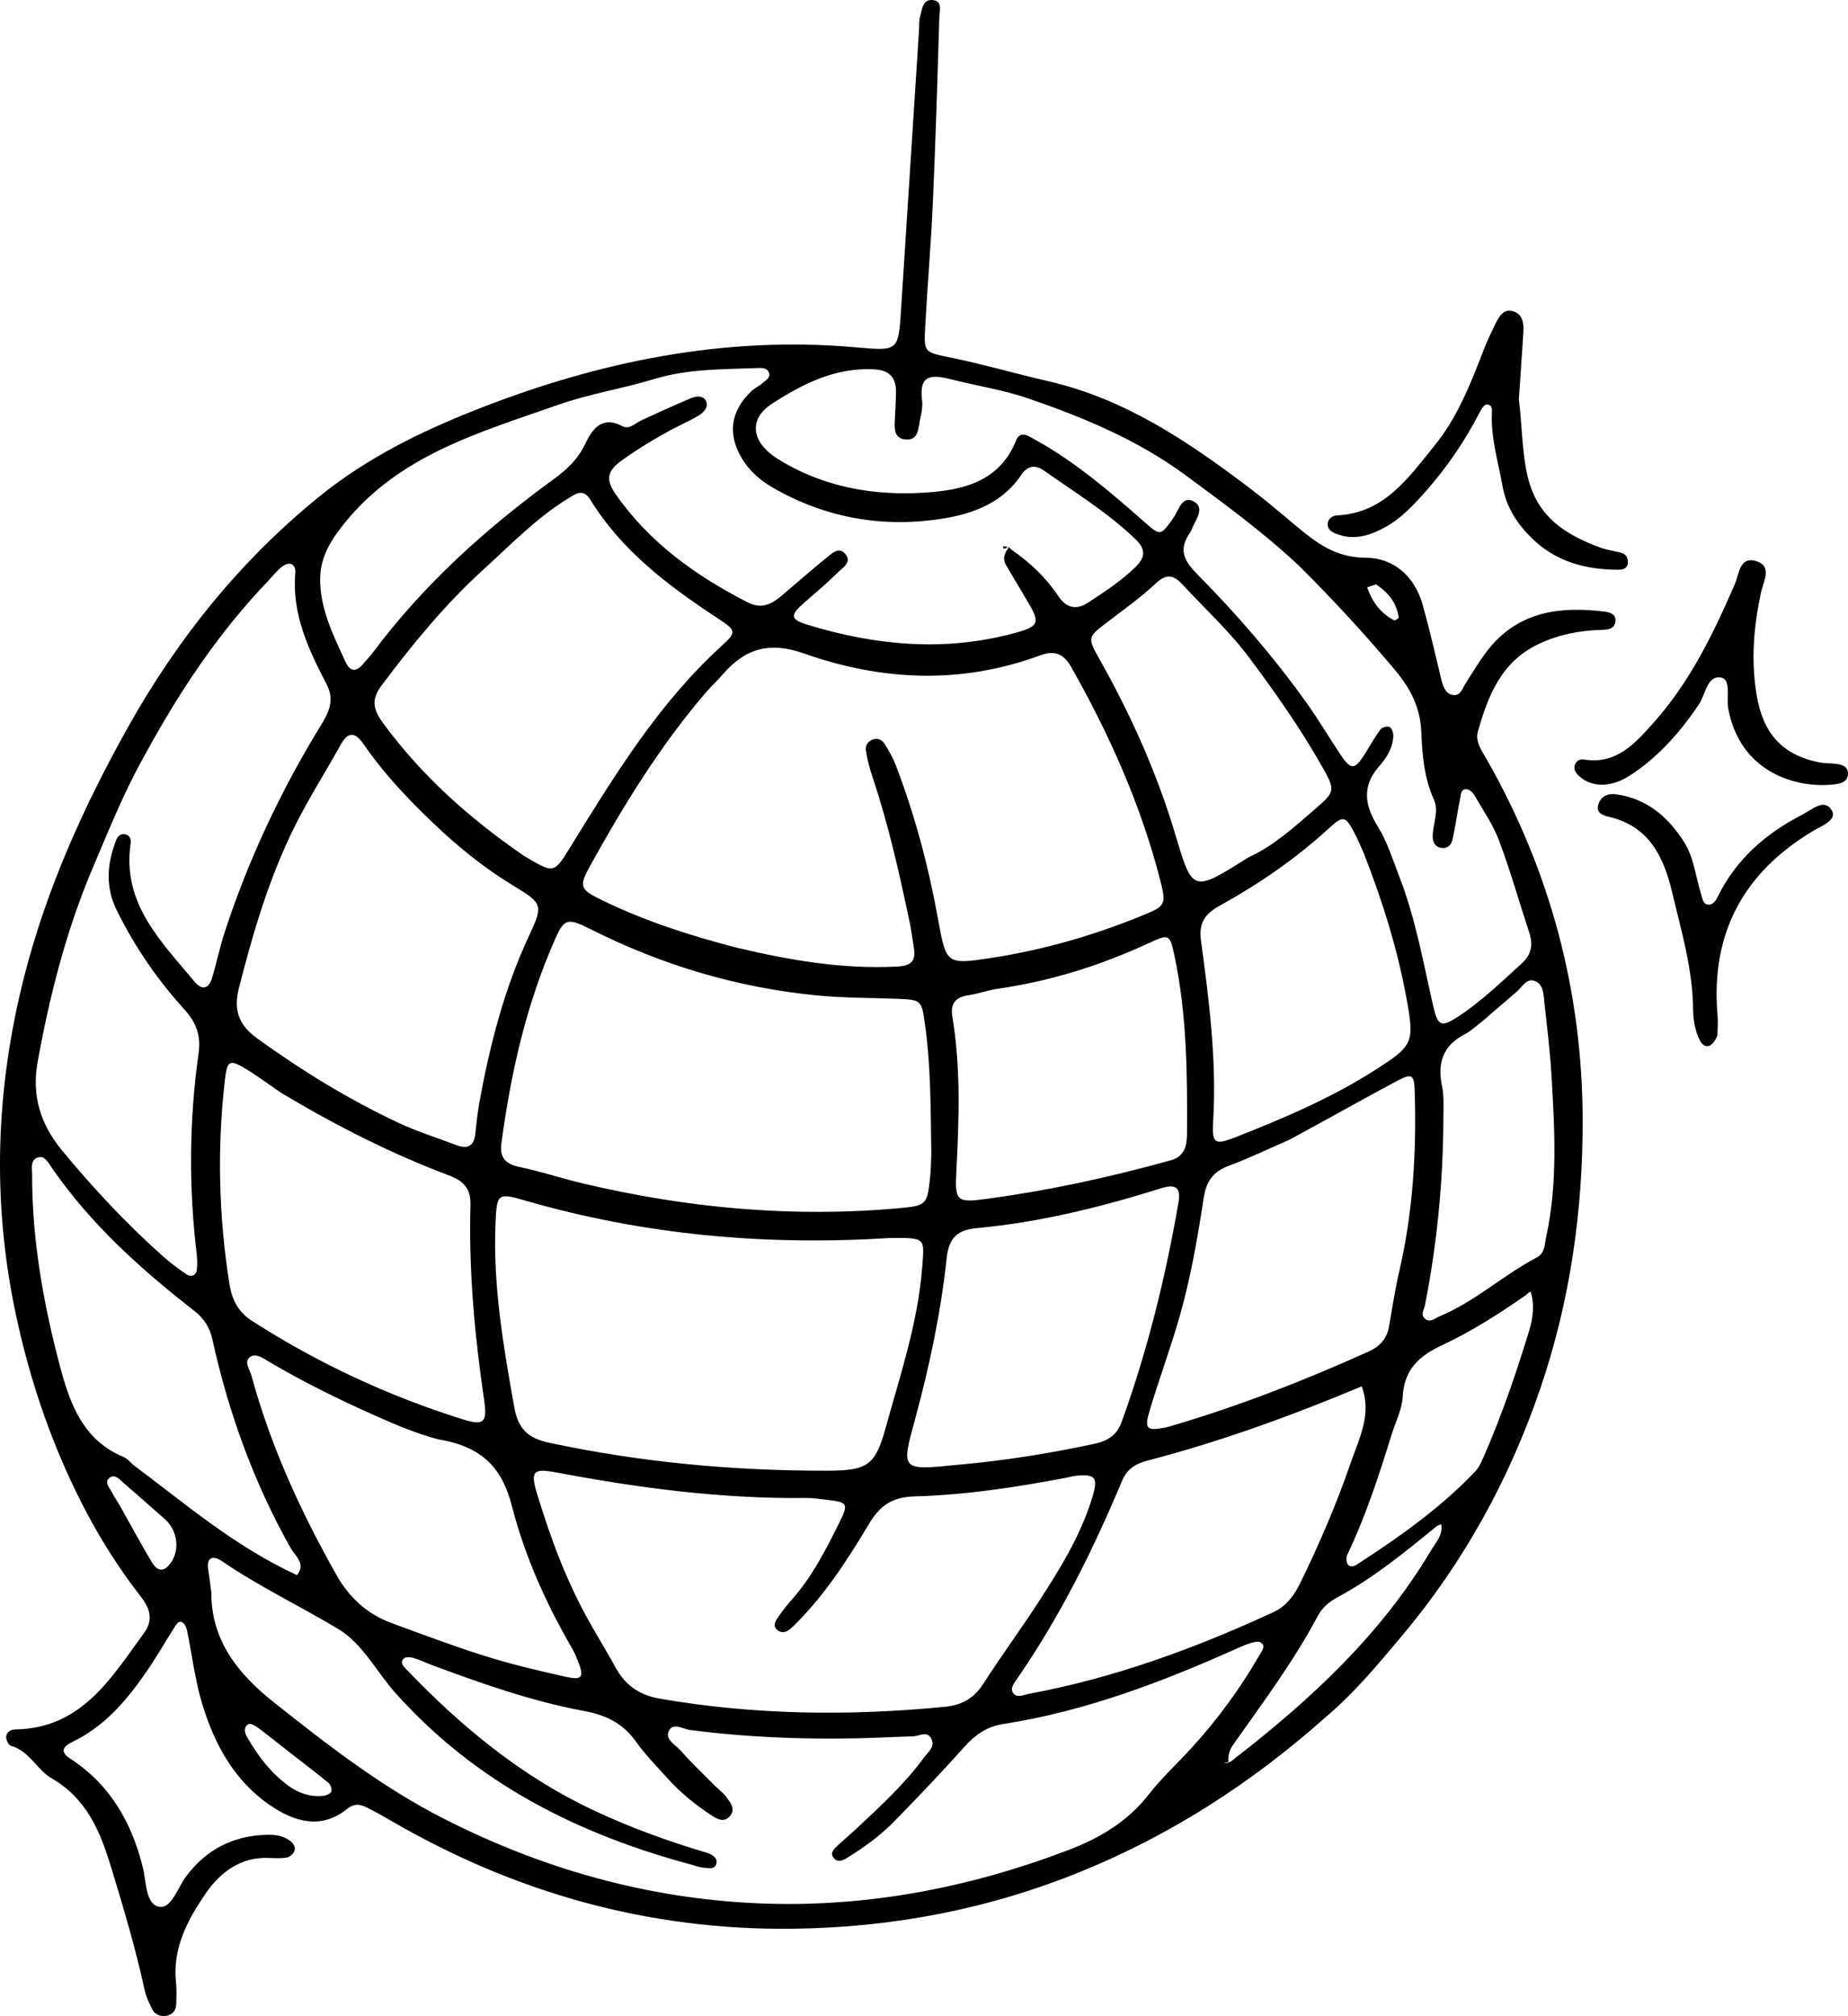
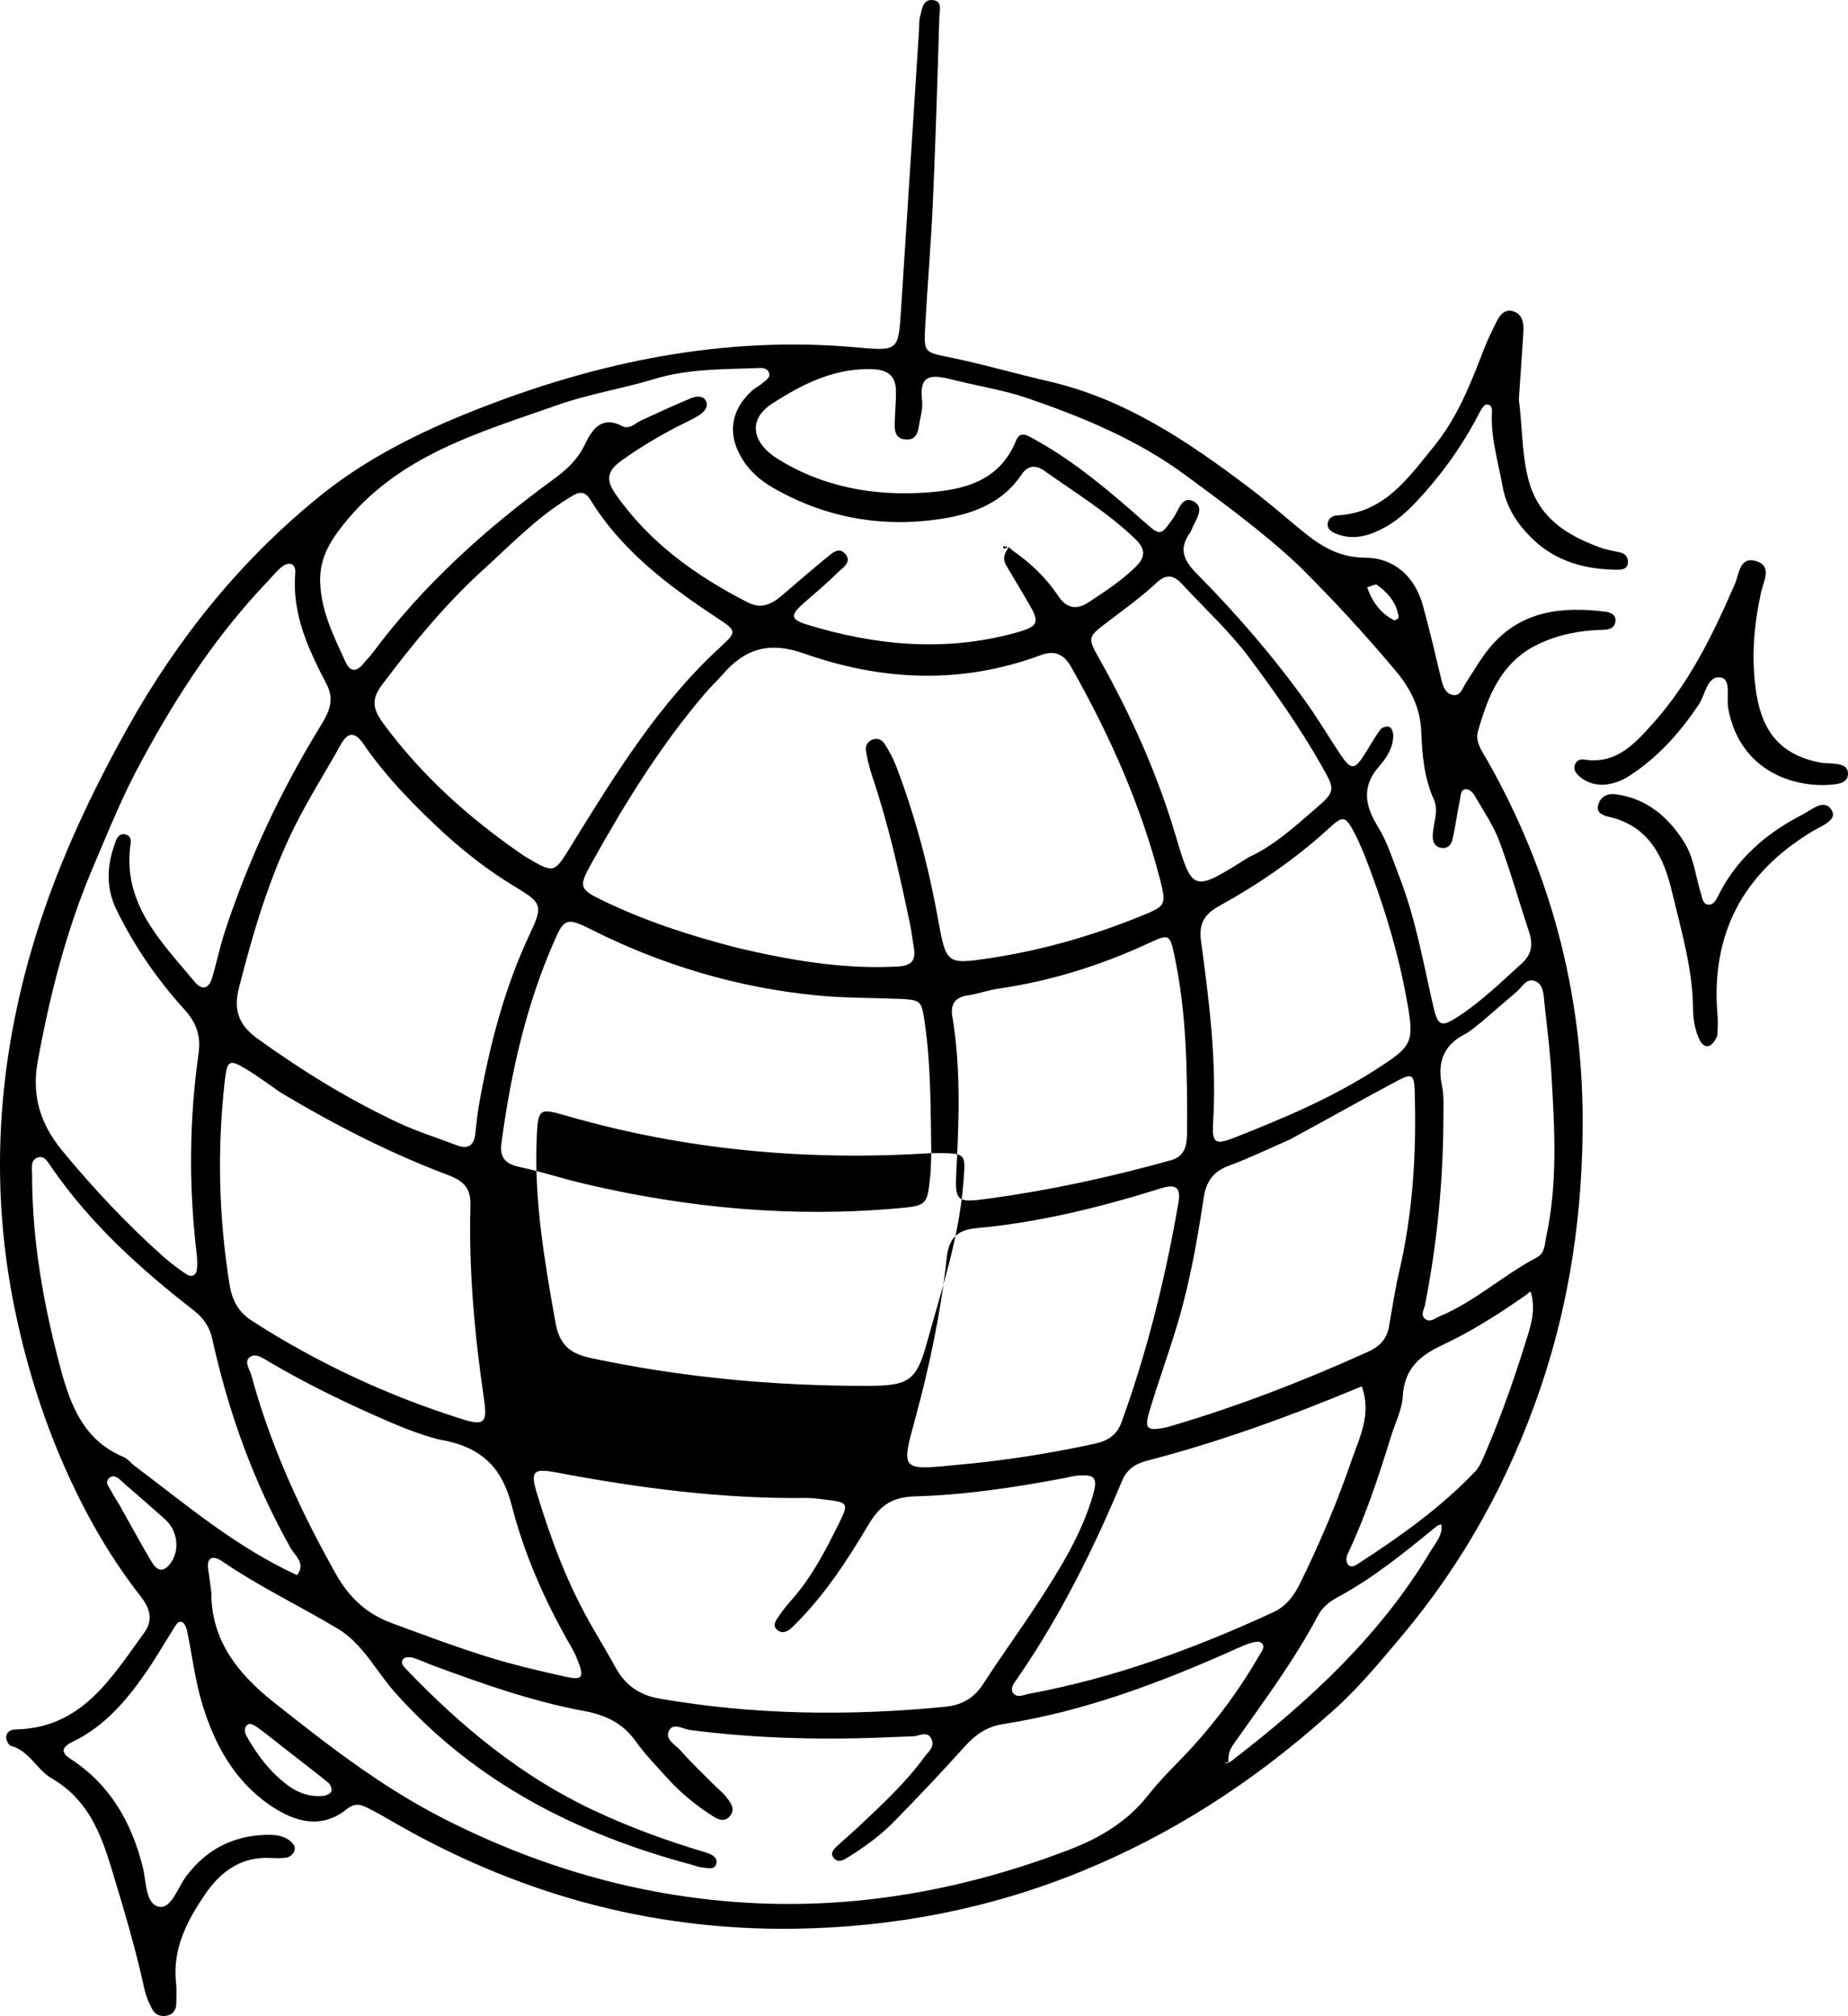
<svg xmlns="http://www.w3.org/2000/svg" id="b" data-name="Layer 2" width="96.29" height="104.995" viewBox="0 0 96.29 104.995">
  <g id="c" data-name="Layer 1">
-     <path d="M69.022,89.477c-3.837,3.4-7.982,6.063-12.622,7.964-4.824,1.977-9.836,2.939-15.034,3.008-7.559.101-14.561-1.871-21.072-5.671-.362-.211-.728-.415-1.103-.603-.374-.188-.677-.307-1.121.047-1.345,1.073-2.724.662-3.983-.193-1.872-1.271-2.905-3.172-3.545-5.268-.383-1.254-.531-2.578-.802-3.868-.032-.155-.137-.364-.262-.414-.192-.077-.303.139-.397.287-.513.808-.989,1.642-1.538,2.425-1.003,1.432-2.134,2.741-3.755,3.521-.467.225-.713.501-.131.878,2.079,1.349,3.202,3.314,3.788,5.676.181.729.132,1.901.839,2.038.649.126.977-1.004,1.424-1.596,1.045-1.385,2.429-2.098,4.152-2.148.417-.012.845.019,1.204.277.2.144.38.343.258.602-.064.136-.238.28-.382.304-.292.049-.598.034-.896.02-1.48-.071-2.551.728-3.31,1.827-.951,1.377-1.759,2.872-1.562,4.67.039.356.017.719.014,1.078-.003.339-.171.579-.503.642-.316.06-.609-.052-.758-.348-.16-.318-.316-.652-.391-.998-.469-2.167-1.104-4.286-1.75-6.404-.568-1.862-1.262-3.56-3.114-4.626-.737-.424-1.138-1.419-2.102-1.68-.117-.032-.242-.284-.245-.437-.005-.282.237-.412.484-.417,3.448-.061,4.981-2.669,6.701-5.027.514-.705.289-1.308-.209-1.944-1.482-1.895-2.682-3.962-3.688-6.15-1.256-2.733-2.165-5.574-2.789-8.511-1.256-5.909-1.048-11.774.449-17.619,1.168-4.561,3.076-8.788,5.367-12.891,2.603-4.661,5.87-8.721,10.012-12.078,2.445-1.982,5.249-3.364,8.141-4.505,6.365-2.51,12.946-3.872,19.84-3.253,2.182.196,2.18.18,2.318-1.973.31-4.844.624-9.687.936-14.531.015-.239-.008-.489.055-.715.106-.382.13-.945.695-.865.487.068.317.58.308.897-.097,3.233-.195,6.467-.339,9.698-.096,2.154-.285,4.303-.399,6.456-.067,1.263-.041,1.284,1.183,1.532,1.762.356,3.487.862,5.234,1.263,3.975.912,7.232,3.106,10.4,5.496.86.649,1.684,1.347,2.511,2.04,1.057.887,2.065,1.654,3.629,1.657,1.451.003,2.554.966,2.969,2.459.353,1.268.65,2.551.956,3.831.087.367.206.757.569.849.448.114.545-.35.736-.641.427-.65.814-1.339,1.321-1.922,1.586-1.823,3.688-2.043,5.915-1.768.29.036.623.163.534.563-.079.357-.392.376-.709.385-1.147.032-2.249.244-3.301.746-1.934.922-2.623,2.698-3.15,4.562-.148.523.227,1.02.497,1.496,3.29,5.798,4.947,12.052,4.965,18.701.013,4.754-.655,9.442-2.19,13.958-1.614,4.747-3.994,9.088-7.235,12.939-1.234,1.466-2.447,2.949-4.018,4.271ZM63.809,91.824c.141-.008.281-.015.518-.236,3.966-3.068,7.609-6.441,10.212-10.8.273-.457.663-.854.554-1.413,0,0,.045.008-.19.077-1.659,1.349-3.306,2.713-5.202,3.73-.426.229-.8.528-1.028.959-1.254,2.37-2.858,4.51-4.397,6.692-.234.332-.301.631-.265.929-.135.024-.27.048-.379.164l-.085.015s.062-.157.262-.118ZM79.562,67.41c-1.418.995-2.879,1.929-4.447,2.661-1.171.547-1.948,1.253-2.024,2.651-.038.692-.389,1.367-.6,2.05-.653,2.108-1.336,4.204-2.291,6.202-.064.133-.057.358.016.484.103.179.329.124.473.031,2.205-1.424,4.345-2.935,6.167-4.843.238-.249.378-.606.519-.932.9-2.082,1.634-4.224,2.296-6.392.213-.698.293-1.398.078-2.069l-.049.072s.037-.113-.138.086ZM52.753,28.663c.941.656,1.765,1.436,2.399,2.394.42.634.96.71,1.538.331.85-.556,1.703-1.111,2.442-1.825.532-.514.609-.926.027-1.486-1.434-1.381-3.123-2.409-4.732-3.549-.5-.354-.895-.271-1.216.209-.944,1.414-2.445,1.996-3.959,2.251-3.154.531-6.204.02-9.007-1.604-.62-.359-1.17-.834-1.56-1.463-.792-1.278-.635-2.515.473-3.551.173-.162.402-.264.578-.423.165-.149.452-.283.318-.567-.115-.243-.388-.219-.624-.21-1.792.07-3.586.035-5.341.57-1.655.505-3.389.773-5.017,1.347-4.087,1.44-8.324,2.61-11.212,6.273-.752.954-1.235,1.824-1.174,3.053.074,1.494.727,2.766,1.322,4.07.248.544.59.501.939.067.15-.187.325-.354.468-.546,2.635-3.536,5.869-6.449,9.415-9.034.682-.497,1.265-1.022,1.651-1.831.34-.711.841-1.529,1.939-.947.373.198.665-.145.983-.292.865-.4,1.732-.798,2.611-1.165.271-.113.65-.146.783.176.127.306-.136.572-.392.73-.355.219-.742.386-1.113.578-1.011.523-1.981,1.106-2.911,1.772-.749.537-.83.995-.299,1.754,1.769,2.526,4.174,4.242,6.871,5.624.718.368,1.257.102,1.789-.355.771-.662,1.54-1.326,2.326-1.97.265-.217.615-.562.933-.239.445.453-.081.75-.348,1.013-.554.545-1.148,1.05-1.736,1.56-.75.651-.757.879.133,1.152,3.552,1.09,7.151,1.429,10.789.448,1.327-.358,1.37-.536.687-1.679-.367-.615-.727-1.235-1.096-1.849-.227-.378-.062-.683.146-.961,0,0-.015.022.175.171ZM38.423,49.366c2.743.643,5.499,1.125,8.34.972.738-.04.966-.307.851-.985-.07-.413-.114-.831-.2-1.241-.541-2.579-1.113-5.149-1.955-7.652-.152-.451-.272-.919-.343-1.389-.034-.227.095-.467.362-.558.267-.09.488.027.616.231.221.351.431.718.579,1.105,1.011,2.633,1.725,5.347,2.223,8.124.4,2.23.459,2.264,2.66,1.932,2.735-.412,5.38-1.168,7.939-2.214,1.212-.496,1.298-.535.954-1.87-1.007-3.907-2.641-7.561-4.626-11.067-.397-.701-.865-.904-1.619-.624-4.115,1.523-8.26,1.336-12.317-.098-1.808-.639-3.079-.247-4.24,1.104-.273.317-.584.601-.857.918-2.356,2.737-4.238,5.794-5.987,8.938-.654,1.176-.619,1.317.579,1.897,2.162,1.047,4.429,1.803,7.04,2.476ZM11.01,82.93c-.011,2.526,1.418,4.266,3.246,5.717,2.812,2.231,5.638,4.43,8.873,6.074,5.155,2.62,10.593,4.153,16.348,4.404,5.568.243,10.954-.781,16.171-2.765,1.668-.634,3.102-1.487,4.213-2.91.661-.846,1.459-1.583,2.188-2.377,1.384-1.505,2.583-3.147,3.603-4.919.111-.192.314-.434.032-.618-.114-.074-.34-.014-.502.031-.23.064-.452.162-.67.26-3.943,1.769-7.962,3.3-12.262,3.966-.798.124-1.42.537-1.968,1.149-1.198,1.337-2.436,2.639-3.692,3.922-.711.727-1.538,1.324-2.402,1.865-.274.172-.553.312-.774-.004-.168-.24.055-.44.225-.6.35-.328.719-.635,1.068-.964,1.219-1.148,2.457-2.28,3.45-3.643.205-.281.563-.532.383-.933-.211-.47-.612-.178-.942-.158-.358.021-.717.023-1.076.04-3.536.167-7.061.085-10.577-.368-.353-.045-.897-.426-1.108.08-.179.43.372.701.633.998.551.629,1.163,1.204,1.753,1.799.211.213.461.395.636.633.205.278.476.606.183.962-.292.355-.625.198-.95-.013-.859-.559-1.646-1.201-2.331-1.963-.56-.624-1.155-1.226-1.637-1.906-.672-.949-1.578-1.373-2.684-1.578-2.718-.503-5.316-1.422-7.9-2.38-.337-.125-.663-.285-1.006-.388-.154-.046-.405-.056-.496.034-.224.221,0,.423.149.58,2.837,2.955,5.949,5.536,9.692,7.302,1.903.898,3.862,1.612,5.872,2.211.276.082.653.237.577.577-.082.368-.477.233-.754.209-.176-.015-.347-.089-.52-.136-5.959-1.593-11.271-4.269-15.458-8.958-.993-1.112-1.687-2.548-2.978-3.326-1.999-1.203-4.118-2.202-6.051-3.529-.429-.295-.83-.256-.715.456.048.296.081.594.158,1.163ZM30.93,84.857c.389.674.788,1.343,1.166,2.024.499.898,1.236,1.404,2.259,1.582,4.934.857,9.884.915,14.857.431.92-.089,1.547-.455,2.042-1.228.905-1.41,1.9-2.762,2.814-4.167,1.143-1.758,2.258-3.536,2.864-5.575.29-.975.142-1.169-.884-1.063-.178.018-.351.075-.528.108-2.592.489-5.202.889-7.838.963-1.151.033-1.805.428-2.41,1.443-1.129,1.896-2.343,3.765-3.945,5.326-.22.214-.485.423-.782.221-.353-.241-.113-.534.049-.77.203-.295.429-.577.667-.846,1.045-1.18,1.758-2.567,2.45-3.962.531-1.07.487-1.106-.771-1.251-.297-.034-.597-.081-.895-.078-4.392.054-8.72-.51-13.024-1.323-1.252-.236-1.404-.085-1.024,1.152.721,2.347,1.557,4.651,2.933,7.013ZM48.526,60.057c-.037-2.212-.017-4.427-.319-6.627-.187-1.359-.174-1.361-1.505-1.413-1.374-.054-2.754-.04-4.121-.173-4.145-.403-8.076-1.571-11.798-3.446-1.186-.597-1.379-.56-1.829.446-1.525,3.412-2.336,7.019-2.829,10.707-.099.74.217,1.074.944,1.226,1.109.231,2.191.593,3.294.855,5.439,1.289,10.943,1.799,16.521,1.288,1.408-.129,1.427-.195,1.582-1.627.032-.297.043-.597.06-1.236ZM46.38,64.475c-6.451.411-12.803-.149-19.026-1.952-1.406-.407-1.468-.374-1.534,1.144-.142,3.259.408,6.444.978,9.635.199,1.114.711,1.602,1.822,1.839,4.769,1.017,9.586,1.461,14.453,1.454,2.109-.003,2.528-.253,3.067-2.207.763-2.766,1.689-5.493,1.911-8.391.118-1.542.201-1.535-1.671-1.521ZM7.408,39.573c-.988,1.781-1.739,3.671-2.538,5.539-1.397,3.268-2.27,6.679-2.905,10.167-.326,1.794.14,3.271,1.28,4.652,1.606,1.947,3.323,3.779,5.203,5.459.401.358.834.686,1.28.985.223.149.484.069.525-.232.04-.293.024-.6-.011-.896-.412-3.471-.383-6.938.106-10.396.128-.909-.12-1.594-.738-2.275-1.412-1.556-2.6-3.275-3.531-5.173-.606-1.235-.497-2.432-.028-3.649.093-.242.295-.39.564-.27.169.075.219.247.191.443-.458,3.13,1.591,5.104,3.34,7.21.38.458.735.359.903-.201.241-.802.407-1.628.668-2.423,1.239-3.767,2.915-7.336,4.988-10.711.44-.716.738-1.347.316-2.158-.944-1.815-1.815-3.649-1.636-5.792.04-.478-.29-.644-.691-.337-.281.215-.502.51-.75.769-2.583,2.702-4.638,5.778-6.536,9.289ZM67.657,29.44c-1.838-1.721-3.863-3.202-5.887-4.693-2.494-1.837-5.306-3.003-8.194-3.997-1.294-.445-2.668-.652-4.001-.99-1.079-.274-1.695-.238-1.531,1.096.036.29-.017.603-.085.892-.115.493-.056,1.232-.825,1.134-.617-.078-.52-.697-.501-1.173.017-.419.046-.837.053-1.256.013-.794-.335-1.183-1.179-1.222-2.006-.094-3.711.778-5.283,1.795-1.258.814-1.059,2.023.287,2.865,2.37,1.484,5.025,1.947,7.742,1.761,1.915-.131,3.827-.561,4.692-2.714.22-.547.646-.229,1.039-.011,2.057,1.143,3.828,2.659,5.58,4.201.908.799.887.802,1.565-.139.282-.391.452-1.231,1.093-.86.581.337.06.96-.129,1.44-.022.056-.044.114-.078.162-.6.835-.374,1.423.345,2.15,2.062,2.082,3.982,4.302,5.693,6.688.627.874,1.174,1.804,1.771,2.699.581.871.762.855,1.341-.081.251-.405.483-.824.767-1.203.081-.108.358-.181.47-.124.116.059.197.298.194.457-.012.635-.356,1.163-.744,1.602-.925,1.048-.72,2.063-.067,3.117.508.82.783,1.738,1.13,2.63.852,2.19,1.246,4.491,1.77,6.762.234,1.017.417,1.089,1.301.51,1.207-.79,2.239-1.797,3.305-2.761.517-.467.595-.988.386-1.621-.526-1.589-.978-3.205-1.566-4.771-.312-.831-.835-1.584-1.283-2.361-.081-.14-.252-.303-.395-.317-.329-.033-.314.293-.355.494-.145.703-.237,1.417-.394,2.117-.069.307-.296.523-.659.425-.269-.073-.368-.304-.373-.551-.014-.653.345-1.318.06-1.951-.506-1.124-.61-2.317-.655-3.51-.047-1.27-.562-2.276-1.366-3.23-1.542-1.832-3.153-3.595-5.034-5.461ZM23.127,43.386c-1.536-1.422-3-2.909-4.192-4.642-.413-.601-.788-.676-1.184.04-.781,1.411-1.654,2.774-2.374,4.215-1.341,2.681-2.185,5.546-2.925,8.443-.279,1.094-.069,1.902.936,2.629,2.338,1.69,4.779,3.19,7.386,4.412.97.454,2.003.773,3.006,1.156.584.223.918.051.986-.595.056-.536.113-1.073.209-1.603.545-3.014,1.301-5.962,2.612-8.754.726-1.545.675-1.642-.82-2.549-1.238-.75-2.38-1.614-3.64-2.751ZM27.312,44.578c1.614.964,1.547.922,2.495-.61,2.259-3.655,4.514-7.32,7.725-10.265.867-.795.862-.844-.137-1.502-2.558-1.686-4.99-3.503-6.631-6.169-.384-.625-.767-.315-1.184-.058-1.641,1.011-2.969,2.397-4.381,3.678-1.995,1.811-3.697,3.886-5.311,6.039-.556.741-.463,1.249.11,2.022,1.981,2.67,4.383,4.857,7.314,6.867ZM14.643,56.914c-.591-.405-1.166-.838-1.777-1.21-.925-.563-1.031-.509-1.159.631-.396,3.524-.309,7.037.249,10.543.131.824.459,1.453,1.166,1.908,3.435,2.208,7.103,3.917,10.997,5.135,1.088.34,1.278.167,1.109-.987-.494-3.372-.811-6.756-.715-10.166.024-.866-.341-1.257-1.13-1.555-2.966-1.119-5.793-2.54-8.74-4.3ZM67.174,59.362c-1.043.454-2.07.953-3.135,1.347-.835.308-1.191.818-1.325,1.703-.331,2.185-.716,4.368-1.348,6.491-.46,1.547-1.018,3.064-1.479,4.61-.269.903-.118,1.023.815.839.117-.023.231-.059.346-.093,3.509-1.031,6.906-2.354,10.238-3.859.605-.273.973-.663,1.088-1.309.168-.942.304-1.891.522-2.821.729-3.113.916-6.27.816-9.452-.027-.86-.136-.94-.947-.507-1.794.957-3.564,1.959-5.59,3.052ZM49.92,76.287c2.381-.211,4.737-.583,7.075-1.086.692-.149,1.184-.42,1.447-1.143,1.346-3.714,2.287-7.531,2.96-11.416.137-.792-.125-1.001-.913-.753-3.141.985-6.32,1.772-9.609,2.074-.901.083-1.432.428-1.551,1.539-.305,2.846-.898,5.655-1.652,8.421-.727,2.67-.753,2.663,2.245,2.364ZM70.951,72.203c-3.641,1.522-7.341,2.873-11.164,3.867-.618.161-1.063.434-1.326,1.061-1.501,3.587-3.228,7.057-5.442,10.268-.164.238-.42.527-.219.789.202.263.55.076.839.022,4.43-.822,8.621-2.359,12.698-4.24.696-.321,1.094-.873,1.421-1.541.999-2.042,1.895-4.132,2.632-6.276.43-1.252,1.104-2.495.561-3.951ZM22.837,74.962c-1.163-.305-2.263-.778-3.358-1.266-1.859-.828-3.681-1.728-5.437-2.76-.305-.179-.687-.47-.984-.283-.385.241-.048.65.04.973.993,3.662,2.558,7.075,4.418,10.374.69,1.224,1.616,2.062,2.898,2.534,1.629.6,3.256,1.213,4.911,1.73,1.369.428,2.772.757,4.174,1.068.848.188.948.015.611-.831-.088-.222-.182-.444-.301-.65-1.357-2.339-2.469-4.812-3.135-7.411-.516-2.014-1.573-3.106-3.837-3.478ZM61.024,60.423c.726-.21.822-.788.826-1.417.017-3.112-.008-6.221-.666-9.283-.228-1.061-.276-1.092-1.301-.616-2.511,1.166-5.121,1.987-7.865,2.383-.531.077-1.046.269-1.577.347-.675.099-.928.454-.819,1.11.447,2.674.349,5.359.209,8.051-.082,1.578.017,1.652,1.607,1.436,3.142-.426,6.24-1.078,9.585-2.011ZM71.06,44.438c-.147-.326-.28-.66-.445-.977-.511-.98-.607-1.022-1.381-.313-1.728,1.582-3.648,2.898-5.686,4.024-.811.448-1.092.929-.968,1.841.425,3.13.824,6.264.629,9.441-.067,1.087.106,1.189,1.108.796,2.553-1.002,5.077-2.069,7.397-3.563,1.896-1.221,1.992-1.379,1.584-3.623-.459-2.528-1.203-4.977-2.237-7.626ZM15.475,82.033c.483-.603-.108-1.012-.332-1.411-1.924-3.418-3.238-7.057-4.079-10.878-.132-.601-.433-1.079-.94-1.474-2.797-2.175-5.415-4.533-7.443-7.478-.164-.238-.34-.593-.658-.522-.461.103-.35.565-.35.898-.004,3.437.596,6.789,1.481,10.095.519,1.938,1.22,3.763,3.285,4.617.211.087.365.308.556.451,2.677,1.999,5.217,4.198,8.48,5.703ZM65.047,44.653c1.33-.602,2.388-1.581,3.476-2.516,1.071-.921,1.055-.991.353-2.232-1.12-1.979-2.429-3.837-3.782-5.649-1.031-1.38-2.324-2.566-3.502-3.835-.428-.461-.804-.566-1.348-.055-.782.734-1.665,1.363-2.521,2.015-1.049.799-1.08.803-.429,1.959,1.648,2.924,3.009,5.967,3.967,9.191.878,2.953.897,2.948,3.787,1.123ZM77.194,53.226c-.288.215-.554.474-.869.636-1.135.584-1.441,1.488-1.19,2.695.108.519.074,1.071.073,1.607-.007,3.302-.322,6.574-.961,9.814-.045.226-.229.472-.032.673.275.281.543.008.794-.096,1.842-.765,3.313-2.143,5.062-3.064.439-.231.406-.678.495-1.087.604-2.785.438-5.594.274-8.399-.073-1.254-.229-2.504-.367-3.754-.045-.411-.033-.924-.433-1.13-.481-.248-.714.278-1.015.531-.55.462-1.087.94-1.831,1.575ZM6.23,78.389c.551.981,1.087,1.972,1.662,2.939.175.294.464.632.844.258.663-.652.588-1.813-.133-2.457-.708-.632-1.423-1.255-2.14-1.876-.216-.187-.466-.503-.747-.296-.315.233-.003.523.12.771.079.159.178.308.393.661ZM14.957,91.158c-.514-.402-1.022-.811-1.546-1.199-.131-.097-.363-.216-.464-.163-.254.132-.211.427-.098.627.559.987,1.239,1.885,2.157,2.566.536.398,1.157.609,1.836.542.154-.015.377-.111.423-.228.046-.116-.042-.361-.153-.452-.64-.527-1.304-1.026-2.155-1.693ZM71.701,30.432c-.155.052-.31.105-.465.157.258.744.691,1.348,1.403,1.716.046.024.247-.108.241-.147-.1-.663-.42-1.205-1.179-1.727ZM79.376,17.267c.024-.43-.042-.897-.511-1.048-.508-.165-.748.245-.937.632-.21.43-.423.86-.596,1.306-.69,1.782-1.363,3.55-2.603,5.072-1.371,1.684-2.594,3.486-5.058,3.614-.234.012-.474.156-.493.439-.018.274.193.414.415.506.919.38,1.776.115,2.578-.329.848-.469,1.507-1.173,2.141-1.896,1.111-1.265,2.05-2.644,2.816-4.144.074-.145.231-.362.339-.355.336.019.269.332.264.549-.035,1.271.339,2.474.559,3.706.202,1.133.789,2.001,1.573,2.756,1.23,1.184,2.769,1.591,4.435,1.598.23.001.503-.045.523-.362.016-.258-.101-.462-.373-.531-.347-.088-.709-.133-1.044-.255-1.805-.658-3.292-1.577-3.796-3.67-.313-1.301-.287-2.607-.468-4.047.079-1.275.171-2.407.235-3.54ZM91.528,36.19c-.3-1.816-.151-3.567.229-5.334.127-.592.637-1.415-.327-1.653-.789-.195-.814.704-1.034,1.211-1.123,2.588-2.345,5.114-4.251,7.242-.972,1.085-1.934,2.174-3.62,1.899-.176-.029-.35.038-.441.218-.134.265.01.475.182.634.664.613,1.67.623,2.652-.013,1.482-.959,2.622-2.252,3.602-3.71.347-.516.43-1.53,1.158-1.395.535.099.267,1.052.372,1.616.617,3.318,3.54,4.183,5.542,3.944.302-.036.647-.126.691-.466.061-.471-.314-.572-.69-.608-.179-.017-.359-.02-.671-.046-2.102-.374-3.07-1.582-3.393-3.538ZM89.492,52.882c-.365-4.247,1.329-7.417,4.967-9.599.428-.257,1.264-.563.999-1.053-.375-.694-1.046-.06-1.524.185-1.903.975-3.467,2.318-4.428,4.281-.101.207-.26.462-.528.415-.26-.045-.274-.339-.344-.557-.292-.906-.362-1.881-.893-2.713-.841-1.319-1.947-2.254-3.542-2.474-.464-.064-.855.146-.94.628-.066.371.323.488.579.547,2.068.476,2.846,2.071,3.275,3.877.482,2.029,1.09,4.042,1.105,6.163.004.527.107,1.097.333,1.566.232.482.641.483.933-.214.017-.453.035-.754.009-1.051ZM52.506,28.499c-.224-.088-.295-.044-.205.068.022.028.191-.061.284-.086-.008.011-.023.033-.078.018Z" fill="#000" stroke-width="0" />
+     <path d="M69.022,89.477c-3.837,3.4-7.982,6.063-12.622,7.964-4.824,1.977-9.836,2.939-15.034,3.008-7.559.101-14.561-1.871-21.072-5.671-.362-.211-.728-.415-1.103-.603-.374-.188-.677-.307-1.121.047-1.345,1.073-2.724.662-3.983-.193-1.872-1.271-2.905-3.172-3.545-5.268-.383-1.254-.531-2.578-.802-3.868-.032-.155-.137-.364-.262-.414-.192-.077-.303.139-.397.287-.513.808-.989,1.642-1.538,2.425-1.003,1.432-2.134,2.741-3.755,3.521-.467.225-.713.501-.131.878,2.079,1.349,3.202,3.314,3.788,5.676.181.729.132,1.901.839,2.038.649.126.977-1.004,1.424-1.596,1.045-1.385,2.429-2.098,4.152-2.148.417-.012.845.019,1.204.277.2.144.38.343.258.602-.064.136-.238.28-.382.304-.292.049-.598.034-.896.02-1.48-.071-2.551.728-3.31,1.827-.951,1.377-1.759,2.872-1.562,4.67.039.356.017.719.014,1.078-.003.339-.171.579-.503.642-.316.06-.609-.052-.758-.348-.16-.318-.316-.652-.391-.998-.469-2.167-1.104-4.286-1.75-6.404-.568-1.862-1.262-3.56-3.114-4.626-.737-.424-1.138-1.419-2.102-1.68-.117-.032-.242-.284-.245-.437-.005-.282.237-.412.484-.417,3.448-.061,4.981-2.669,6.701-5.027.514-.705.289-1.308-.209-1.944-1.482-1.895-2.682-3.962-3.688-6.15-1.256-2.733-2.165-5.574-2.789-8.511-1.256-5.909-1.048-11.774.449-17.619,1.168-4.561,3.076-8.788,5.367-12.891,2.603-4.661,5.87-8.721,10.012-12.078,2.445-1.982,5.249-3.364,8.141-4.505,6.365-2.51,12.946-3.872,19.84-3.253,2.182.196,2.18.18,2.318-1.973.31-4.844.624-9.687.936-14.531.015-.239-.008-.489.055-.715.106-.382.13-.945.695-.865.487.068.317.58.308.897-.097,3.233-.195,6.467-.339,9.698-.096,2.154-.285,4.303-.399,6.456-.067,1.263-.041,1.284,1.183,1.532,1.762.356,3.487.862,5.234,1.263,3.975.912,7.232,3.106,10.4,5.496.86.649,1.684,1.347,2.511,2.04,1.057.887,2.065,1.654,3.629,1.657,1.451.003,2.554.966,2.969,2.459.353,1.268.65,2.551.956,3.831.087.367.206.757.569.849.448.114.545-.35.736-.641.427-.65.814-1.339,1.321-1.922,1.586-1.823,3.688-2.043,5.915-1.768.29.036.623.163.534.563-.079.357-.392.376-.709.385-1.147.032-2.249.244-3.301.746-1.934.922-2.623,2.698-3.15,4.562-.148.523.227,1.02.497,1.496,3.29,5.798,4.947,12.052,4.965,18.701.013,4.754-.655,9.442-2.19,13.958-1.614,4.747-3.994,9.088-7.235,12.939-1.234,1.466-2.447,2.949-4.018,4.271ZM63.809,91.824c.141-.008.281-.015.518-.236,3.966-3.068,7.609-6.441,10.212-10.8.273-.457.663-.854.554-1.413,0,0,.045.008-.19.077-1.659,1.349-3.306,2.713-5.202,3.73-.426.229-.8.528-1.028.959-1.254,2.37-2.858,4.51-4.397,6.692-.234.332-.301.631-.265.929-.135.024-.27.048-.379.164l-.085.015s.062-.157.262-.118ZM79.562,67.41c-1.418.995-2.879,1.929-4.447,2.661-1.171.547-1.948,1.253-2.024,2.651-.038.692-.389,1.367-.6,2.05-.653,2.108-1.336,4.204-2.291,6.202-.064.133-.057.358.016.484.103.179.329.124.473.031,2.205-1.424,4.345-2.935,6.167-4.843.238-.249.378-.606.519-.932.9-2.082,1.634-4.224,2.296-6.392.213-.698.293-1.398.078-2.069l-.049.072s.037-.113-.138.086ZM52.753,28.663c.941.656,1.765,1.436,2.399,2.394.42.634.96.71,1.538.331.85-.556,1.703-1.111,2.442-1.825.532-.514.609-.926.027-1.486-1.434-1.381-3.123-2.409-4.732-3.549-.5-.354-.895-.271-1.216.209-.944,1.414-2.445,1.996-3.959,2.251-3.154.531-6.204.02-9.007-1.604-.62-.359-1.17-.834-1.56-1.463-.792-1.278-.635-2.515.473-3.551.173-.162.402-.264.578-.423.165-.149.452-.283.318-.567-.115-.243-.388-.219-.624-.21-1.792.07-3.586.035-5.341.57-1.655.505-3.389.773-5.017,1.347-4.087,1.44-8.324,2.61-11.212,6.273-.752.954-1.235,1.824-1.174,3.053.074,1.494.727,2.766,1.322,4.07.248.544.59.501.939.067.15-.187.325-.354.468-.546,2.635-3.536,5.869-6.449,9.415-9.034.682-.497,1.265-1.022,1.651-1.831.34-.711.841-1.529,1.939-.947.373.198.665-.145.983-.292.865-.4,1.732-.798,2.611-1.165.271-.113.65-.146.783.176.127.306-.136.572-.392.73-.355.219-.742.386-1.113.578-1.011.523-1.981,1.106-2.911,1.772-.749.537-.83.995-.299,1.754,1.769,2.526,4.174,4.242,6.871,5.624.718.368,1.257.102,1.789-.355.771-.662,1.54-1.326,2.326-1.97.265-.217.615-.562.933-.239.445.453-.081.75-.348,1.013-.554.545-1.148,1.05-1.736,1.56-.75.651-.757.879.133,1.152,3.552,1.09,7.151,1.429,10.789.448,1.327-.358,1.37-.536.687-1.679-.367-.615-.727-1.235-1.096-1.849-.227-.378-.062-.683.146-.961,0,0-.015.022.175.171ZM38.423,49.366c2.743.643,5.499,1.125,8.34.972.738-.04.966-.307.851-.985-.07-.413-.114-.831-.2-1.241-.541-2.579-1.113-5.149-1.955-7.652-.152-.451-.272-.919-.343-1.389-.034-.227.095-.467.362-.558.267-.09.488.027.616.231.221.351.431.718.579,1.105,1.011,2.633,1.725,5.347,2.223,8.124.4,2.23.459,2.264,2.66,1.932,2.735-.412,5.38-1.168,7.939-2.214,1.212-.496,1.298-.535.954-1.87-1.007-3.907-2.641-7.561-4.626-11.067-.397-.701-.865-.904-1.619-.624-4.115,1.523-8.26,1.336-12.317-.098-1.808-.639-3.079-.247-4.24,1.104-.273.317-.584.601-.857.918-2.356,2.737-4.238,5.794-5.987,8.938-.654,1.176-.619,1.317.579,1.897,2.162,1.047,4.429,1.803,7.04,2.476ZM11.01,82.93c-.011,2.526,1.418,4.266,3.246,5.717,2.812,2.231,5.638,4.43,8.873,6.074,5.155,2.62,10.593,4.153,16.348,4.404,5.568.243,10.954-.781,16.171-2.765,1.668-.634,3.102-1.487,4.213-2.91.661-.846,1.459-1.583,2.188-2.377,1.384-1.505,2.583-3.147,3.603-4.919.111-.192.314-.434.032-.618-.114-.074-.34-.014-.502.031-.23.064-.452.162-.67.26-3.943,1.769-7.962,3.3-12.262,3.966-.798.124-1.42.537-1.968,1.149-1.198,1.337-2.436,2.639-3.692,3.922-.711.727-1.538,1.324-2.402,1.865-.274.172-.553.312-.774-.004-.168-.24.055-.44.225-.6.35-.328.719-.635,1.068-.964,1.219-1.148,2.457-2.28,3.45-3.643.205-.281.563-.532.383-.933-.211-.47-.612-.178-.942-.158-.358.021-.717.023-1.076.04-3.536.167-7.061.085-10.577-.368-.353-.045-.897-.426-1.108.08-.179.43.372.701.633.998.551.629,1.163,1.204,1.753,1.799.211.213.461.395.636.633.205.278.476.606.183.962-.292.355-.625.198-.95-.013-.859-.559-1.646-1.201-2.331-1.963-.56-.624-1.155-1.226-1.637-1.906-.672-.949-1.578-1.373-2.684-1.578-2.718-.503-5.316-1.422-7.9-2.38-.337-.125-.663-.285-1.006-.388-.154-.046-.405-.056-.496.034-.224.221,0,.423.149.58,2.837,2.955,5.949,5.536,9.692,7.302,1.903.898,3.862,1.612,5.872,2.211.276.082.653.237.577.577-.082.368-.477.233-.754.209-.176-.015-.347-.089-.52-.136-5.959-1.593-11.271-4.269-15.458-8.958-.993-1.112-1.687-2.548-2.978-3.326-1.999-1.203-4.118-2.202-6.051-3.529-.429-.295-.83-.256-.715.456.048.296.081.594.158,1.163ZM30.93,84.857c.389.674.788,1.343,1.166,2.024.499.898,1.236,1.404,2.259,1.582,4.934.857,9.884.915,14.857.431.92-.089,1.547-.455,2.042-1.228.905-1.41,1.9-2.762,2.814-4.167,1.143-1.758,2.258-3.536,2.864-5.575.29-.975.142-1.169-.884-1.063-.178.018-.351.075-.528.108-2.592.489-5.202.889-7.838.963-1.151.033-1.805.428-2.41,1.443-1.129,1.896-2.343,3.765-3.945,5.326-.22.214-.485.423-.782.221-.353-.241-.113-.534.049-.77.203-.295.429-.577.667-.846,1.045-1.18,1.758-2.567,2.45-3.962.531-1.07.487-1.106-.771-1.251-.297-.034-.597-.081-.895-.078-4.392.054-8.72-.51-13.024-1.323-1.252-.236-1.404-.085-1.024,1.152.721,2.347,1.557,4.651,2.933,7.013ZM48.526,60.057c-.037-2.212-.017-4.427-.319-6.627-.187-1.359-.174-1.361-1.505-1.413-1.374-.054-2.754-.04-4.121-.173-4.145-.403-8.076-1.571-11.798-3.446-1.186-.597-1.379-.56-1.829.446-1.525,3.412-2.336,7.019-2.829,10.707-.099.74.217,1.074.944,1.226,1.109.231,2.191.593,3.294.855,5.439,1.289,10.943,1.799,16.521,1.288,1.408-.129,1.427-.195,1.582-1.627.032-.297.043-.597.06-1.236Zc-6.451.411-12.803-.149-19.026-1.952-1.406-.407-1.468-.374-1.534,1.144-.142,3.259.408,6.444.978,9.635.199,1.114.711,1.602,1.822,1.839,4.769,1.017,9.586,1.461,14.453,1.454,2.109-.003,2.528-.253,3.067-2.207.763-2.766,1.689-5.493,1.911-8.391.118-1.542.201-1.535-1.671-1.521ZM7.408,39.573c-.988,1.781-1.739,3.671-2.538,5.539-1.397,3.268-2.27,6.679-2.905,10.167-.326,1.794.14,3.271,1.28,4.652,1.606,1.947,3.323,3.779,5.203,5.459.401.358.834.686,1.28.985.223.149.484.069.525-.232.04-.293.024-.6-.011-.896-.412-3.471-.383-6.938.106-10.396.128-.909-.12-1.594-.738-2.275-1.412-1.556-2.6-3.275-3.531-5.173-.606-1.235-.497-2.432-.028-3.649.093-.242.295-.39.564-.27.169.075.219.247.191.443-.458,3.13,1.591,5.104,3.34,7.21.38.458.735.359.903-.201.241-.802.407-1.628.668-2.423,1.239-3.767,2.915-7.336,4.988-10.711.44-.716.738-1.347.316-2.158-.944-1.815-1.815-3.649-1.636-5.792.04-.478-.29-.644-.691-.337-.281.215-.502.51-.75.769-2.583,2.702-4.638,5.778-6.536,9.289ZM67.657,29.44c-1.838-1.721-3.863-3.202-5.887-4.693-2.494-1.837-5.306-3.003-8.194-3.997-1.294-.445-2.668-.652-4.001-.99-1.079-.274-1.695-.238-1.531,1.096.036.29-.017.603-.085.892-.115.493-.056,1.232-.825,1.134-.617-.078-.52-.697-.501-1.173.017-.419.046-.837.053-1.256.013-.794-.335-1.183-1.179-1.222-2.006-.094-3.711.778-5.283,1.795-1.258.814-1.059,2.023.287,2.865,2.37,1.484,5.025,1.947,7.742,1.761,1.915-.131,3.827-.561,4.692-2.714.22-.547.646-.229,1.039-.011,2.057,1.143,3.828,2.659,5.58,4.201.908.799.887.802,1.565-.139.282-.391.452-1.231,1.093-.86.581.337.06.96-.129,1.44-.022.056-.044.114-.078.162-.6.835-.374,1.423.345,2.15,2.062,2.082,3.982,4.302,5.693,6.688.627.874,1.174,1.804,1.771,2.699.581.871.762.855,1.341-.081.251-.405.483-.824.767-1.203.081-.108.358-.181.47-.124.116.059.197.298.194.457-.012.635-.356,1.163-.744,1.602-.925,1.048-.72,2.063-.067,3.117.508.82.783,1.738,1.13,2.63.852,2.19,1.246,4.491,1.77,6.762.234,1.017.417,1.089,1.301.51,1.207-.79,2.239-1.797,3.305-2.761.517-.467.595-.988.386-1.621-.526-1.589-.978-3.205-1.566-4.771-.312-.831-.835-1.584-1.283-2.361-.081-.14-.252-.303-.395-.317-.329-.033-.314.293-.355.494-.145.703-.237,1.417-.394,2.117-.069.307-.296.523-.659.425-.269-.073-.368-.304-.373-.551-.014-.653.345-1.318.06-1.951-.506-1.124-.61-2.317-.655-3.51-.047-1.27-.562-2.276-1.366-3.23-1.542-1.832-3.153-3.595-5.034-5.461ZM23.127,43.386c-1.536-1.422-3-2.909-4.192-4.642-.413-.601-.788-.676-1.184.04-.781,1.411-1.654,2.774-2.374,4.215-1.341,2.681-2.185,5.546-2.925,8.443-.279,1.094-.069,1.902.936,2.629,2.338,1.69,4.779,3.19,7.386,4.412.97.454,2.003.773,3.006,1.156.584.223.918.051.986-.595.056-.536.113-1.073.209-1.603.545-3.014,1.301-5.962,2.612-8.754.726-1.545.675-1.642-.82-2.549-1.238-.75-2.38-1.614-3.64-2.751ZM27.312,44.578c1.614.964,1.547.922,2.495-.61,2.259-3.655,4.514-7.32,7.725-10.265.867-.795.862-.844-.137-1.502-2.558-1.686-4.99-3.503-6.631-6.169-.384-.625-.767-.315-1.184-.058-1.641,1.011-2.969,2.397-4.381,3.678-1.995,1.811-3.697,3.886-5.311,6.039-.556.741-.463,1.249.11,2.022,1.981,2.67,4.383,4.857,7.314,6.867ZM14.643,56.914c-.591-.405-1.166-.838-1.777-1.21-.925-.563-1.031-.509-1.159.631-.396,3.524-.309,7.037.249,10.543.131.824.459,1.453,1.166,1.908,3.435,2.208,7.103,3.917,10.997,5.135,1.088.34,1.278.167,1.109-.987-.494-3.372-.811-6.756-.715-10.166.024-.866-.341-1.257-1.13-1.555-2.966-1.119-5.793-2.54-8.74-4.3ZM67.174,59.362c-1.043.454-2.07.953-3.135,1.347-.835.308-1.191.818-1.325,1.703-.331,2.185-.716,4.368-1.348,6.491-.46,1.547-1.018,3.064-1.479,4.61-.269.903-.118,1.023.815.839.117-.023.231-.059.346-.093,3.509-1.031,6.906-2.354,10.238-3.859.605-.273.973-.663,1.088-1.309.168-.942.304-1.891.522-2.821.729-3.113.916-6.27.816-9.452-.027-.86-.136-.94-.947-.507-1.794.957-3.564,1.959-5.59,3.052ZM49.92,76.287c2.381-.211,4.737-.583,7.075-1.086.692-.149,1.184-.42,1.447-1.143,1.346-3.714,2.287-7.531,2.96-11.416.137-.792-.125-1.001-.913-.753-3.141.985-6.32,1.772-9.609,2.074-.901.083-1.432.428-1.551,1.539-.305,2.846-.898,5.655-1.652,8.421-.727,2.67-.753,2.663,2.245,2.364ZM70.951,72.203c-3.641,1.522-7.341,2.873-11.164,3.867-.618.161-1.063.434-1.326,1.061-1.501,3.587-3.228,7.057-5.442,10.268-.164.238-.42.527-.219.789.202.263.55.076.839.022,4.43-.822,8.621-2.359,12.698-4.24.696-.321,1.094-.873,1.421-1.541.999-2.042,1.895-4.132,2.632-6.276.43-1.252,1.104-2.495.561-3.951ZM22.837,74.962c-1.163-.305-2.263-.778-3.358-1.266-1.859-.828-3.681-1.728-5.437-2.76-.305-.179-.687-.47-.984-.283-.385.241-.048.65.04.973.993,3.662,2.558,7.075,4.418,10.374.69,1.224,1.616,2.062,2.898,2.534,1.629.6,3.256,1.213,4.911,1.73,1.369.428,2.772.757,4.174,1.068.848.188.948.015.611-.831-.088-.222-.182-.444-.301-.65-1.357-2.339-2.469-4.812-3.135-7.411-.516-2.014-1.573-3.106-3.837-3.478ZM61.024,60.423c.726-.21.822-.788.826-1.417.017-3.112-.008-6.221-.666-9.283-.228-1.061-.276-1.092-1.301-.616-2.511,1.166-5.121,1.987-7.865,2.383-.531.077-1.046.269-1.577.347-.675.099-.928.454-.819,1.11.447,2.674.349,5.359.209,8.051-.082,1.578.017,1.652,1.607,1.436,3.142-.426,6.24-1.078,9.585-2.011ZM71.06,44.438c-.147-.326-.28-.66-.445-.977-.511-.98-.607-1.022-1.381-.313-1.728,1.582-3.648,2.898-5.686,4.024-.811.448-1.092.929-.968,1.841.425,3.13.824,6.264.629,9.441-.067,1.087.106,1.189,1.108.796,2.553-1.002,5.077-2.069,7.397-3.563,1.896-1.221,1.992-1.379,1.584-3.623-.459-2.528-1.203-4.977-2.237-7.626ZM15.475,82.033c.483-.603-.108-1.012-.332-1.411-1.924-3.418-3.238-7.057-4.079-10.878-.132-.601-.433-1.079-.94-1.474-2.797-2.175-5.415-4.533-7.443-7.478-.164-.238-.34-.593-.658-.522-.461.103-.35.565-.35.898-.004,3.437.596,6.789,1.481,10.095.519,1.938,1.22,3.763,3.285,4.617.211.087.365.308.556.451,2.677,1.999,5.217,4.198,8.48,5.703ZM65.047,44.653c1.33-.602,2.388-1.581,3.476-2.516,1.071-.921,1.055-.991.353-2.232-1.12-1.979-2.429-3.837-3.782-5.649-1.031-1.38-2.324-2.566-3.502-3.835-.428-.461-.804-.566-1.348-.055-.782.734-1.665,1.363-2.521,2.015-1.049.799-1.08.803-.429,1.959,1.648,2.924,3.009,5.967,3.967,9.191.878,2.953.897,2.948,3.787,1.123ZM77.194,53.226c-.288.215-.554.474-.869.636-1.135.584-1.441,1.488-1.19,2.695.108.519.074,1.071.073,1.607-.007,3.302-.322,6.574-.961,9.814-.045.226-.229.472-.032.673.275.281.543.008.794-.096,1.842-.765,3.313-2.143,5.062-3.064.439-.231.406-.678.495-1.087.604-2.785.438-5.594.274-8.399-.073-1.254-.229-2.504-.367-3.754-.045-.411-.033-.924-.433-1.13-.481-.248-.714.278-1.015.531-.55.462-1.087.94-1.831,1.575ZM6.23,78.389c.551.981,1.087,1.972,1.662,2.939.175.294.464.632.844.258.663-.652.588-1.813-.133-2.457-.708-.632-1.423-1.255-2.14-1.876-.216-.187-.466-.503-.747-.296-.315.233-.003.523.12.771.079.159.178.308.393.661ZM14.957,91.158c-.514-.402-1.022-.811-1.546-1.199-.131-.097-.363-.216-.464-.163-.254.132-.211.427-.098.627.559.987,1.239,1.885,2.157,2.566.536.398,1.157.609,1.836.542.154-.015.377-.111.423-.228.046-.116-.042-.361-.153-.452-.64-.527-1.304-1.026-2.155-1.693ZM71.701,30.432c-.155.052-.31.105-.465.157.258.744.691,1.348,1.403,1.716.046.024.247-.108.241-.147-.1-.663-.42-1.205-1.179-1.727ZM79.376,17.267c.024-.43-.042-.897-.511-1.048-.508-.165-.748.245-.937.632-.21.43-.423.86-.596,1.306-.69,1.782-1.363,3.55-2.603,5.072-1.371,1.684-2.594,3.486-5.058,3.614-.234.012-.474.156-.493.439-.018.274.193.414.415.506.919.38,1.776.115,2.578-.329.848-.469,1.507-1.173,2.141-1.896,1.111-1.265,2.05-2.644,2.816-4.144.074-.145.231-.362.339-.355.336.019.269.332.264.549-.035,1.271.339,2.474.559,3.706.202,1.133.789,2.001,1.573,2.756,1.23,1.184,2.769,1.591,4.435,1.598.23.001.503-.045.523-.362.016-.258-.101-.462-.373-.531-.347-.088-.709-.133-1.044-.255-1.805-.658-3.292-1.577-3.796-3.67-.313-1.301-.287-2.607-.468-4.047.079-1.275.171-2.407.235-3.54ZM91.528,36.19c-.3-1.816-.151-3.567.229-5.334.127-.592.637-1.415-.327-1.653-.789-.195-.814.704-1.034,1.211-1.123,2.588-2.345,5.114-4.251,7.242-.972,1.085-1.934,2.174-3.62,1.899-.176-.029-.35.038-.441.218-.134.265.01.475.182.634.664.613,1.67.623,2.652-.013,1.482-.959,2.622-2.252,3.602-3.71.347-.516.43-1.53,1.158-1.395.535.099.267,1.052.372,1.616.617,3.318,3.54,4.183,5.542,3.944.302-.036.647-.126.691-.466.061-.471-.314-.572-.69-.608-.179-.017-.359-.02-.671-.046-2.102-.374-3.07-1.582-3.393-3.538ZM89.492,52.882c-.365-4.247,1.329-7.417,4.967-9.599.428-.257,1.264-.563.999-1.053-.375-.694-1.046-.06-1.524.185-1.903.975-3.467,2.318-4.428,4.281-.101.207-.26.462-.528.415-.26-.045-.274-.339-.344-.557-.292-.906-.362-1.881-.893-2.713-.841-1.319-1.947-2.254-3.542-2.474-.464-.064-.855.146-.94.628-.066.371.323.488.579.547,2.068.476,2.846,2.071,3.275,3.877.482,2.029,1.09,4.042,1.105,6.163.004.527.107,1.097.333,1.566.232.482.641.483.933-.214.017-.453.035-.754.009-1.051ZM52.506,28.499c-.224-.088-.295-.044-.205.068.022.028.191-.061.284-.086-.008.011-.023.033-.078.018Z" fill="#000" stroke-width="0" />
  </g>
</svg>